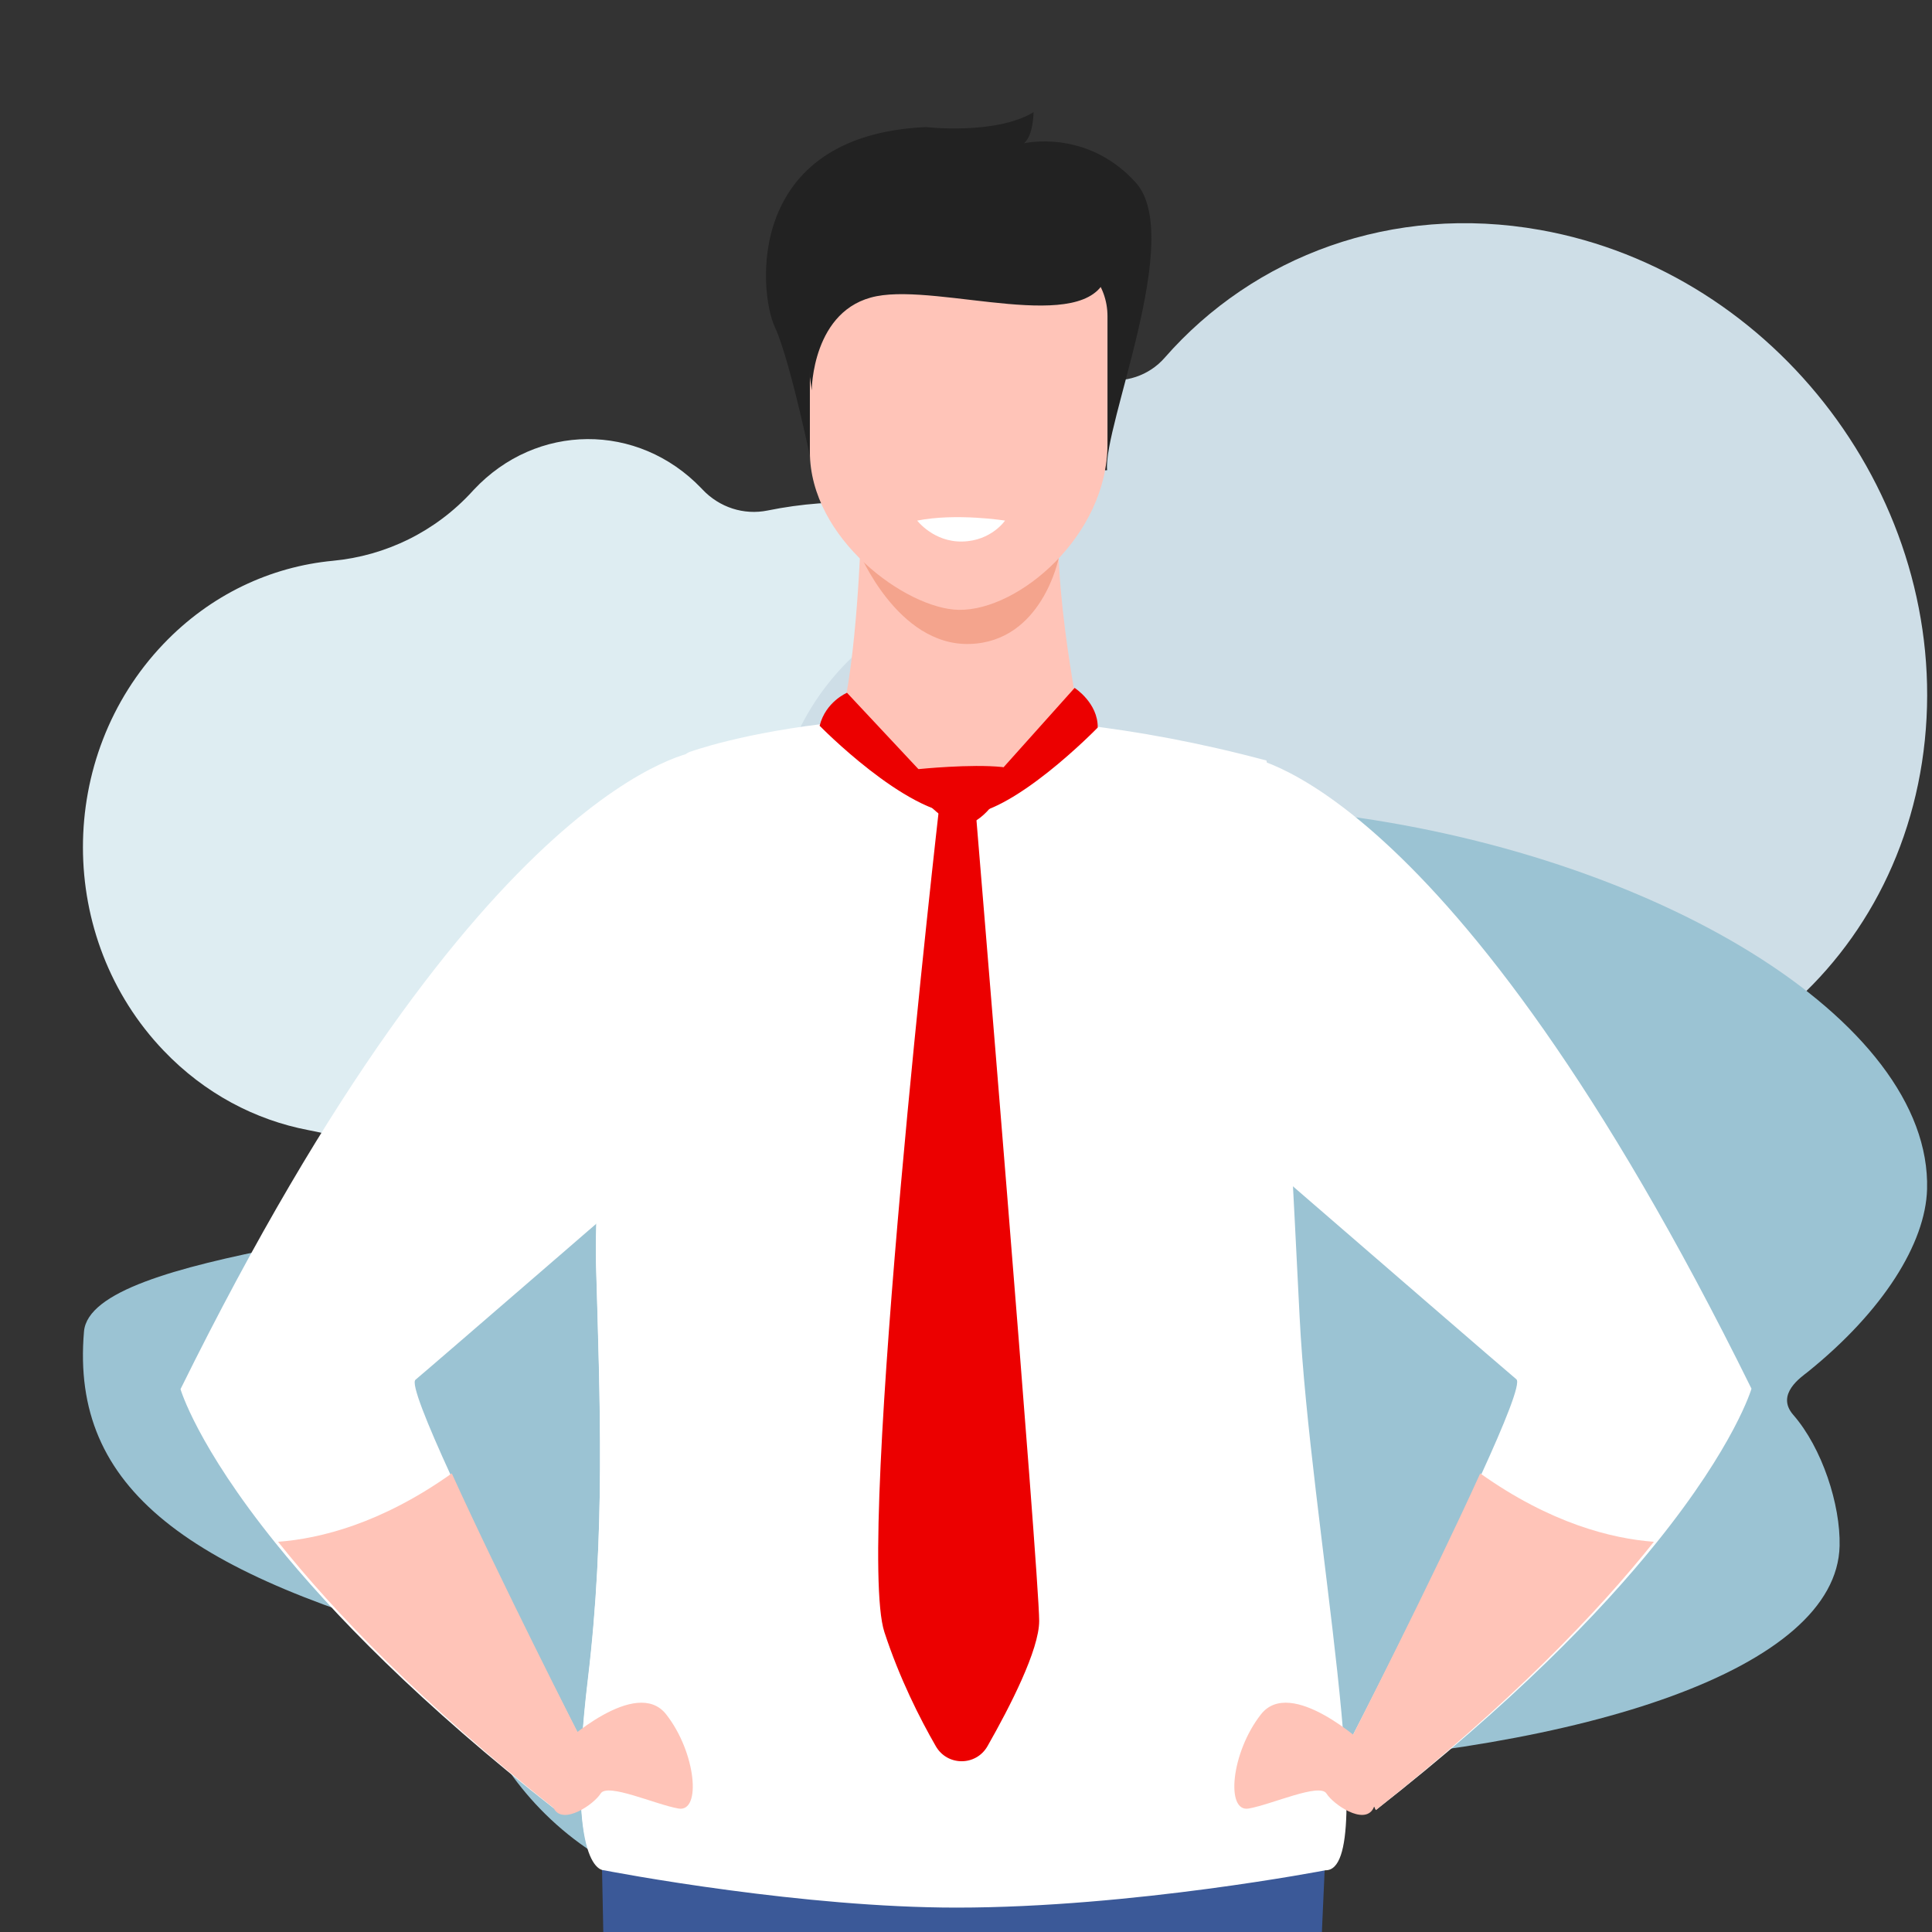
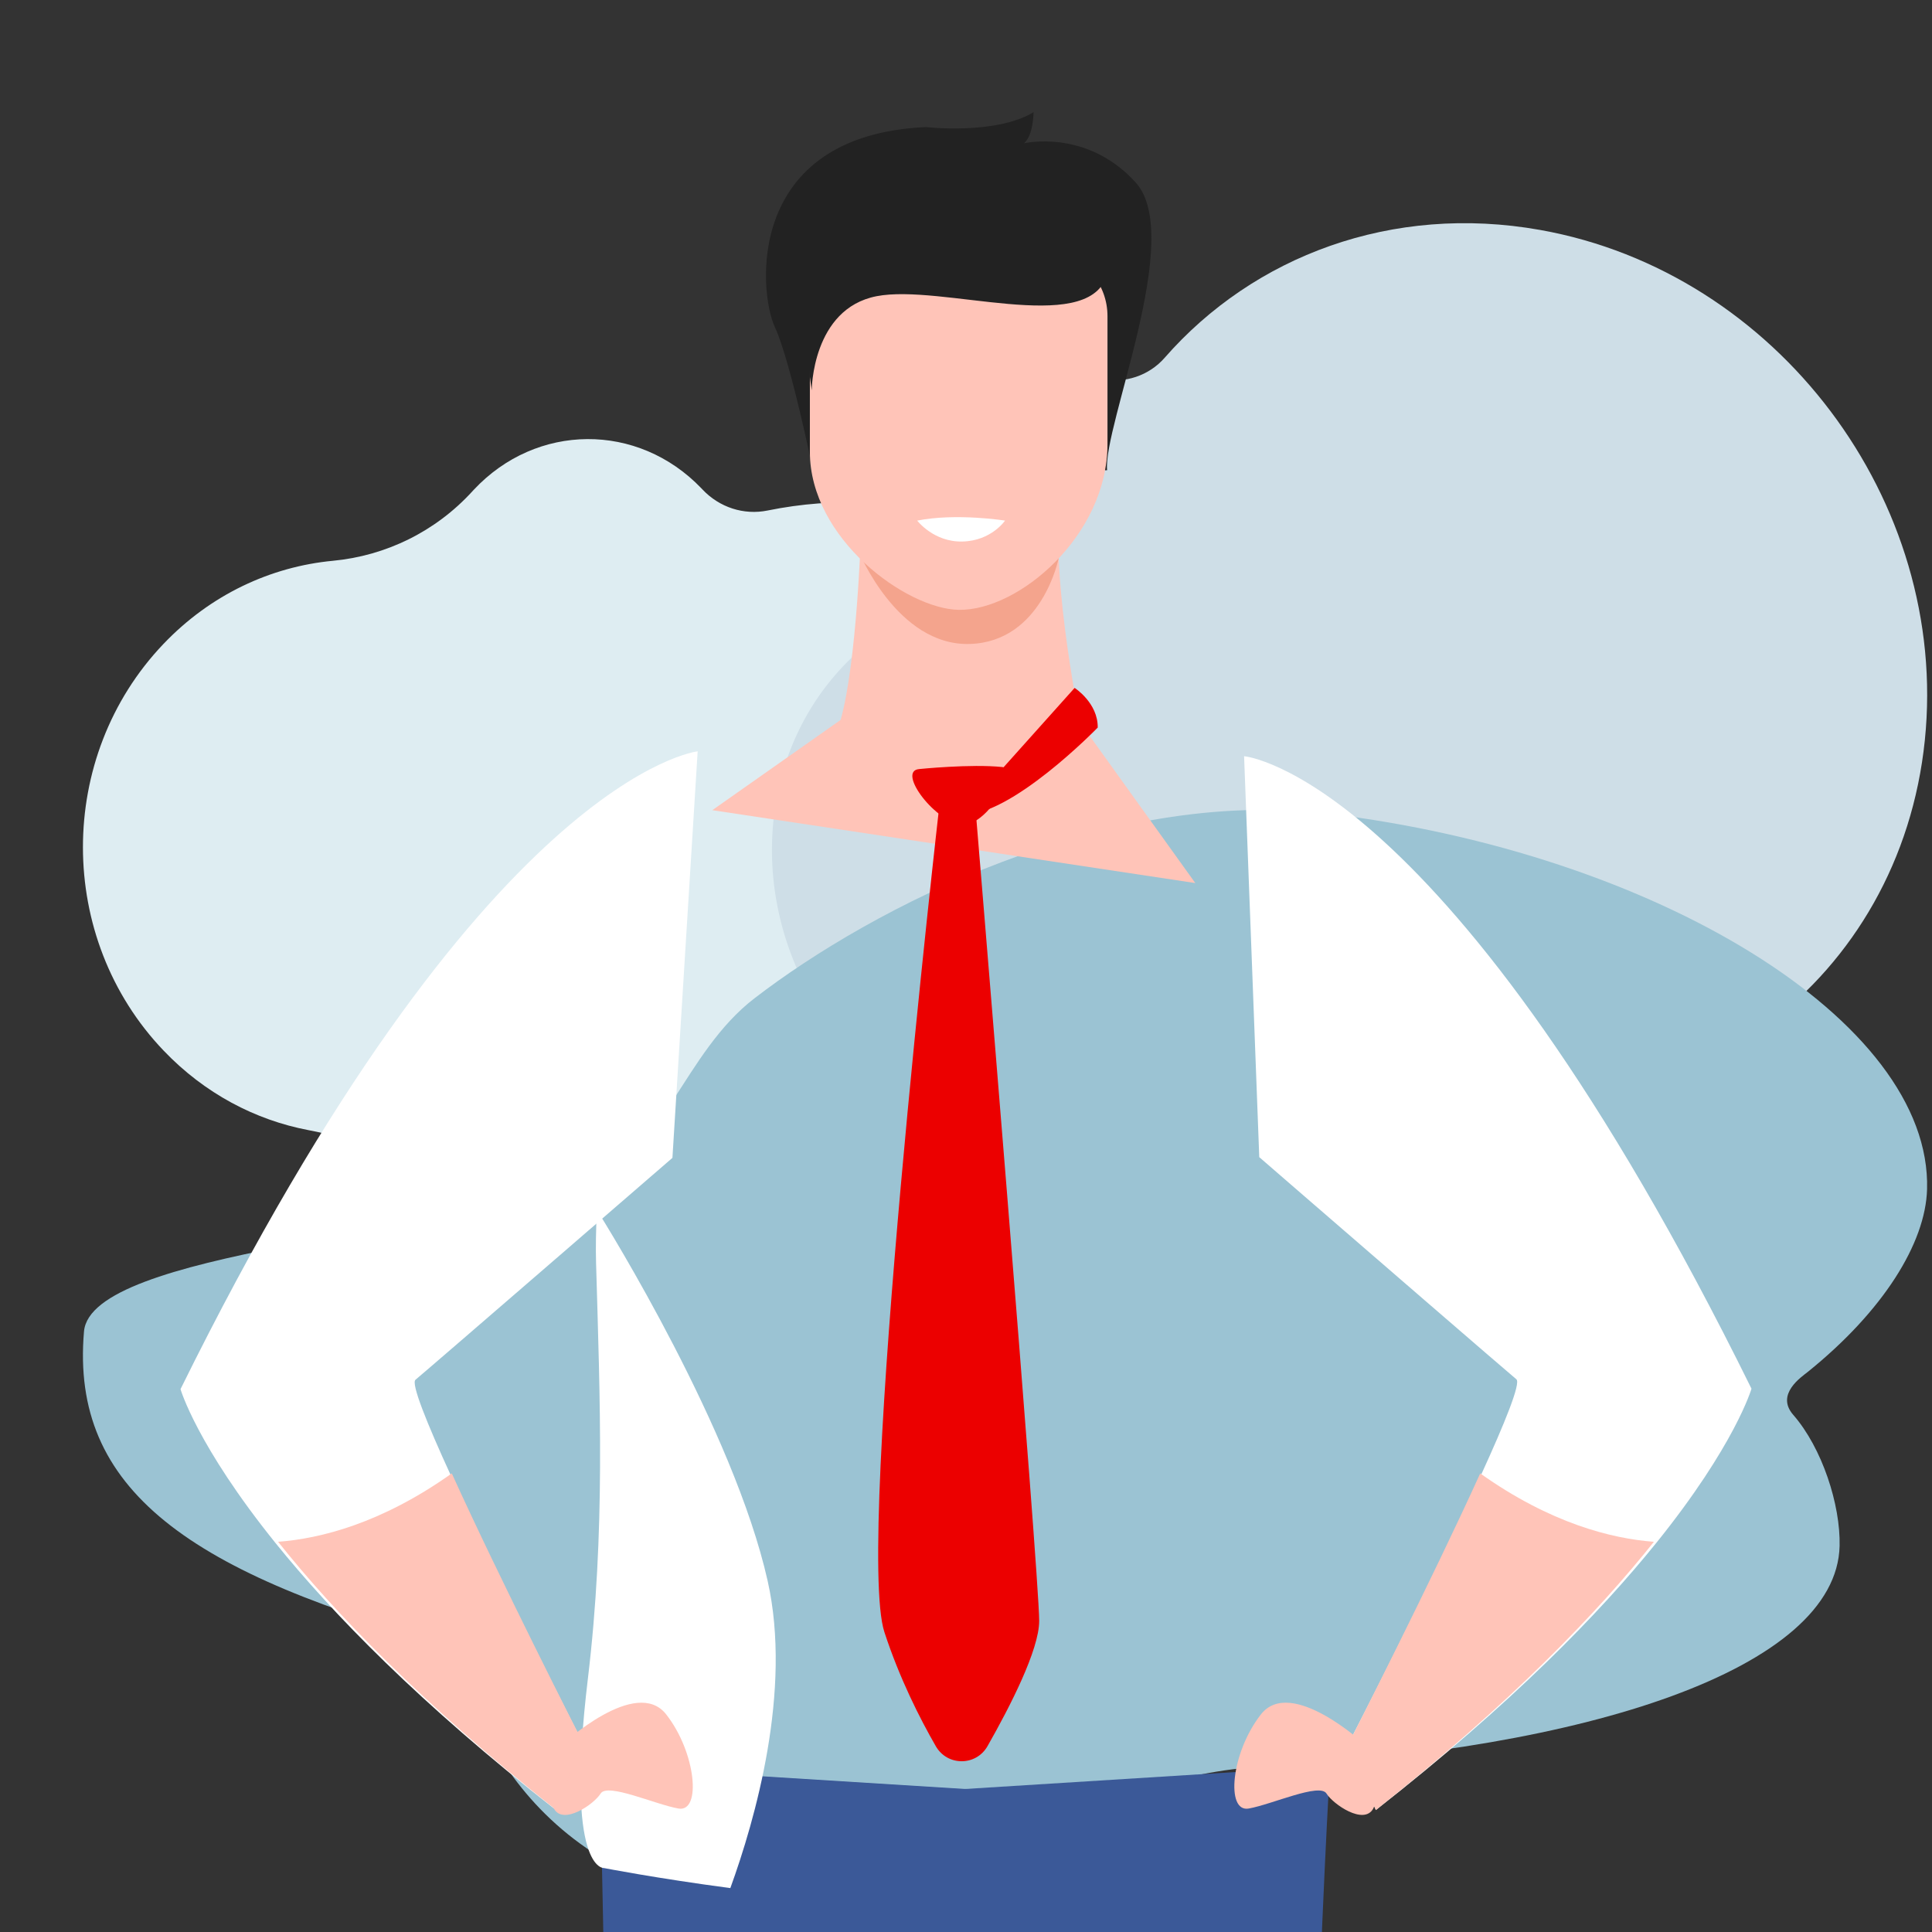
<svg xmlns="http://www.w3.org/2000/svg" width="396px" height="396px" viewBox="0 0 396 396" version="1.1">
  <rect x="0" y="0" width="396" height="396" fill="#333333" stroke="none" />
  <title>perfil-3</title>
  <g id="perfil-3" stroke="none" stroke-width="1" fill="none" fill-rule="evenodd">
    <g id="Group" transform="translate(17, -0.066)">
      <g id="Shapes/curve-01" transform="translate(0, 90.066)" fill="#DEEDF2">
        <path d="M95.027,170.046 C94.383,169.371 93.751,168.689 93.131,167.999 C80.655,154.111 64.126,145.047 46.213,141.64 C35.34,139.573 24.937,134.138 16.53,125.336 C-5.488,102.282 -5.513,65.104 16.475,42.019 C26.176,31.835 38.544,26.145 51.227,24.945 C62.085,23.919 72.287,18.957 79.82,10.703 C79.917,10.597 80.015,10.491 80.112,10.387 C92.963,-3.344 113.752,-3.479 126.758,10.088 C126.833,10.165 126.907,10.243 126.98,10.321 C130.454,14.014 135.469,15.627 140.329,14.639 C168.033,9.005 197.828,17.423 219.285,39.897 C253.572,75.808 253.572,134.135 219.285,170.046 C184.972,205.985 129.34,205.985 95.027,170.046" id="Primary-color" />
      </g>
      <g id="Shapes/curve-01" transform="translate(258.577, 151.288) rotate(-37) translate(-258.577, -151.288) translate(138.726, 52.169)" fill="#CEDEE7">
        <path d="M92.972,171.113 C92.342,170.435 91.724,169.748 91.118,169.054 C78.911,155.079 62.739,145.958 45.214,142.53 C34.576,140.449 24.397,134.98 16.173,126.123 C-5.37,102.924 -5.394,65.513 16.119,42.282 C25.61,32.035 37.711,26.309 50.119,25.102 C60.743,24.069 70.723,19.076 78.094,10.77 C78.189,10.663 78.284,10.557 78.38,10.452 C90.953,-3.365 111.292,-3.501 124.017,10.151 C124.09,10.229 124.163,10.307 124.234,10.386 C127.634,14.102 132.54,15.725 137.294,14.731 C164.4,9.061 193.55,17.533 214.544,40.148 C248.088,76.284 248.088,134.978 214.544,171.114 C180.972,207.278 126.543,207.278 92.972,171.113" id="Primary-color" />
      </g>
      <g id="Shapes/curve-02" transform="translate(0, 166.066)" fill="#9BC3D3">
        <path d="M255.197,0.77 C209.736,-4.681 161.877,19.948 137.614,38.643 C123.078,49.841 119.085,70.402 103.88,75.966 C73.341,87.141 1.634,90.449 0.216,106.916 C-2.575,139.333 21.617,156.657 77.414,171.647 C76.21,173.866 84.21,214.43 129.195,223.589 C146.995,227.213 176.851,223.602 188.302,215.682 C205.902,203.507 224.182,196.963 242.598,196.029 C308.097,192.707 359.46,176.051 360.061,150.868 C360.263,142.451 356.481,130.783 350.557,123.998 C346.866,119.77 352.286,116.207 353.544,115.192 C369.001,102.734 377.671,88.824 377.987,77.779 C378.978,43.124 321.926,8.772 255.197,0.77" id="Primary-color" />
      </g>
    </g>
    <g id="Group" transform="translate(37, 23)">
      <path d="M139.461,86.655 C139.461,86.655 138.622,112.833 135.299,124.562 L109,143.061 L208,158 L184.39,125.105 C184.39,125.105 177.262,90.006 181,77.02 C184.738,64.037 139.461,86.655 139.461,86.655" id="Fill-89" fill="#FFC4B8" />
      <path d="M139,90 C139,89.992 146.891,109.421 161.753,108.993 C176.617,108.565 180,91.381 180,91.381 L139,90 Z" id="Fill-91" fill="#F4A48D" />
      <path d="M129.966,75 C129.966,75 125.167,51.229 121.819,44.029 C118.469,36.829 115.678,4.708 152.798,3.046 C152.798,3.046 167.033,4.708 174.846,0 C174.846,0 174.846,4.708 172.892,6.369 C172.892,6.369 185.731,3.323 195.779,14.399 C205.826,25.476 189.082,64.244 189.918,73.381 L129.966,75 Z" id="Fill-93" fill="#222222" />
      <path d="M159.5,101.998 C148.763,101.807 129,87.426 129,69.615 L129,41.824 C129,35.321 133.509,30 139.018,30 L179.982,30 C185.491,30 190,35.321 190,41.824 L190,68.043 C190,86.718 171.814,102.216 159.5,101.998" id="Fill-95" fill="#FFC4B8" />
      <path d="M129.377,57 C129.377,57 129.433,40.28 142.683,37.709 C155.934,35.138 185.588,45.858 189.794,33.667 C194,21.474 132.475,21.685 129.377,29.462 C126.279,37.24 129.377,57 129.377,57" id="Fill-97" fill="#222222" />
      <path d="M85.839,339 C85.839,339 90.021,466.792 83.767,539.707 C77.514,612.621 83.813,714.096 83.813,714.096 C83.813,714.096 103.814,725.13 125.494,714.096 C125.494,714.096 149.271,573.231 149.12,539.707 C148.96,504.004 175,344.57 175,344.57 L85.839,339 Z" id="Fill-99" fill="#3B5998" />
      <path d="M234.183,715.084 C234.183,715.084 214.187,726.145 192.507,715.084 C192.507,715.084 168.733,573.93 168.884,540.336 C168.95,525.227 164.347,487.995 159.002,450.036 C151.689,398.104 143,344.802 143,344.802 L235.617,339 C235.617,339 227.979,467.276 234.233,540.336 C240.487,613.403 234.183,715.084 234.183,715.084" id="Fill-101" fill="#3B5998" />
-       <path d="M234.699,360.344 C234.699,360.344 195.15,368 159.068,368 C143.332,368 126.236,366.271 112.621,364.452 C97.57,362.457 86.779,360.344 86.779,360.344 C86.779,360.344 78.761,361.046 83.497,321.533 C87.097,291.463 85.969,264.315 85.168,236.382 C85.075,233.276 85.142,229.603 85.334,225.512 C86.872,192.945 96.727,134.316 104.235,131.169 C104.235,131.169 115.403,127.02 135.131,125 C135.131,125.384 146.582,142.113 160.171,143.992 C168.616,140.652 175.248,137.806 184.486,125.542 C196.186,126.904 208.949,129.224 222.596,132.889 C222.596,132.889 224.016,139.1 229.378,246.859 C231.508,289.543 246.083,360.486 234.699,360.344" id="Fill-103" fill="#FFFFFF" />
      <path d="M112.696,364 C97.608,362.004 86.79,359.891 86.79,359.891 C86.79,359.891 78.753,360.592 83.5,321.064 C87.109,290.98 85.978,263.819 85.175,235.874 C85.083,232.766 85.15,229.092 85.342,225 C87.654,228.691 113.408,270.183 120.341,301.018 C125.389,323.511 117.779,350.002 112.696,364" id="Fill-105" fill="#FFFFFF" />
      <path d="M48.161,259.807 C47.215,260.591 50.514,268.729 55.372,279.336 C65.374,301.126 81.982,333.307 81.982,333.307 C79.578,342.388 76.94,348 76.94,348 C48.998,326.144 30.982,307.548 19.482,293.287 C3.317,273.233 0,261.733 0,261.733 C62.216,135.648 106,131 106,131 L100.827,214.326 C100.827,214.326 51.042,257.422 48.161,259.807" id="Fill-109" fill="#FFFFFF" />
      <path d="M78.284,334.54 C78.284,334.54 93.385,320.547 99.539,328.384 C105.691,336.22 106.809,348.533 102.056,347.694 C97.301,346.854 87.513,342.376 86.115,344.616 C84.717,346.854 78.451,351.134 76.55,347.735 C74.649,344.335 78.284,334.54 78.284,334.54" id="Fill-111" fill="#FFC4B8" />
      <path d="M82,333.234 C79.615,342.359 76.998,348 76.998,348 C49.28,326.036 31.409,307.349 20,293.019 C28.6,292.373 41.155,289.274 55.603,279 C65.524,300.896 82,333.234 82,333.234" id="Fill-113" fill="#FFC4B8" />
      <path d="M322,261.638 C322,261.638 318.681,273.15 302.506,293.227 C290.999,307.503 272.971,326.119 245.012,348 C245.012,348 242.372,342.381 239.967,333.29 C239.967,333.29 256.587,301.075 266.594,279.261 C271.454,268.642 274.757,260.494 273.809,259.71 C271.572,257.856 241.14,231.518 227.563,219.772 C223.624,216.358 221.11,214.179 221.11,214.179 L218,132 C218,132 259.746,135.414 322,261.638" id="Fill-115" fill="#FFFFFF" />
      <path d="M242.715,334.54 C242.715,334.54 227.615,320.547 221.461,328.384 C215.309,336.22 214.191,348.533 218.944,347.694 C223.699,346.854 233.487,342.376 234.885,344.616 C236.283,346.854 242.549,351.134 244.449,347.735 C246.352,344.335 242.715,334.54 242.715,334.54" id="Fill-117" fill="#FFC4B8" />
      <path d="M240,333.234 C242.385,342.359 245.002,348 245.002,348 C272.72,326.036 290.591,307.349 302,293.019 C293.401,292.373 280.845,289.274 266.397,279 C256.476,300.896 240,333.234 240,333.234" id="Fill-119" fill="#FFC4B8" />
-       <path d="M136.609,119 C136.609,119 132.239,120.815 131,125.754 C131,125.754 148.53,143.725 160,144 L136.609,119 Z" id="Fill-121" fill="#EC0000" />
      <path d="M160,143.981 L183.264,118 C183.264,118 188.068,121.073 187.999,126.129 C187.999,126.129 170.003,144.67 160,143.981" id="Fill-123" fill="#EC0000" />
      <path d="M155.536,142.131 C155.536,142.131 138.254,293.123 144.273,311.527 C147.37,321.003 151.518,329.198 154.812,334.92 C157.182,339.037 163.064,339.025 165.415,334.896 C170.004,326.833 176,315.164 176,309.241 C176,299.647 162.888,142 162.888,142 L155.536,142.131 Z" id="Fill-125" fill="#EC0000" />
      <path d="M151.42,134.633 C151.42,134.633 161.979,133.55 168.408,134.217 C169.683,134.349 170.393,135.777 169.771,136.924 C167.969,140.245 164.293,146 160.449,146 C155.048,146 146.631,135.014 151.42,134.633" id="Fill-127" fill="#EC0000" />
      <path d="M151,83.706 C151,83.706 154.386,88.155 160.302,87.996 C166.217,87.837 169,83.706 169,83.706 C169,83.706 159.018,82.117 151,83.706" id="Fill-129" fill="#FFFFFF" />
    </g>
  </g>
</svg>